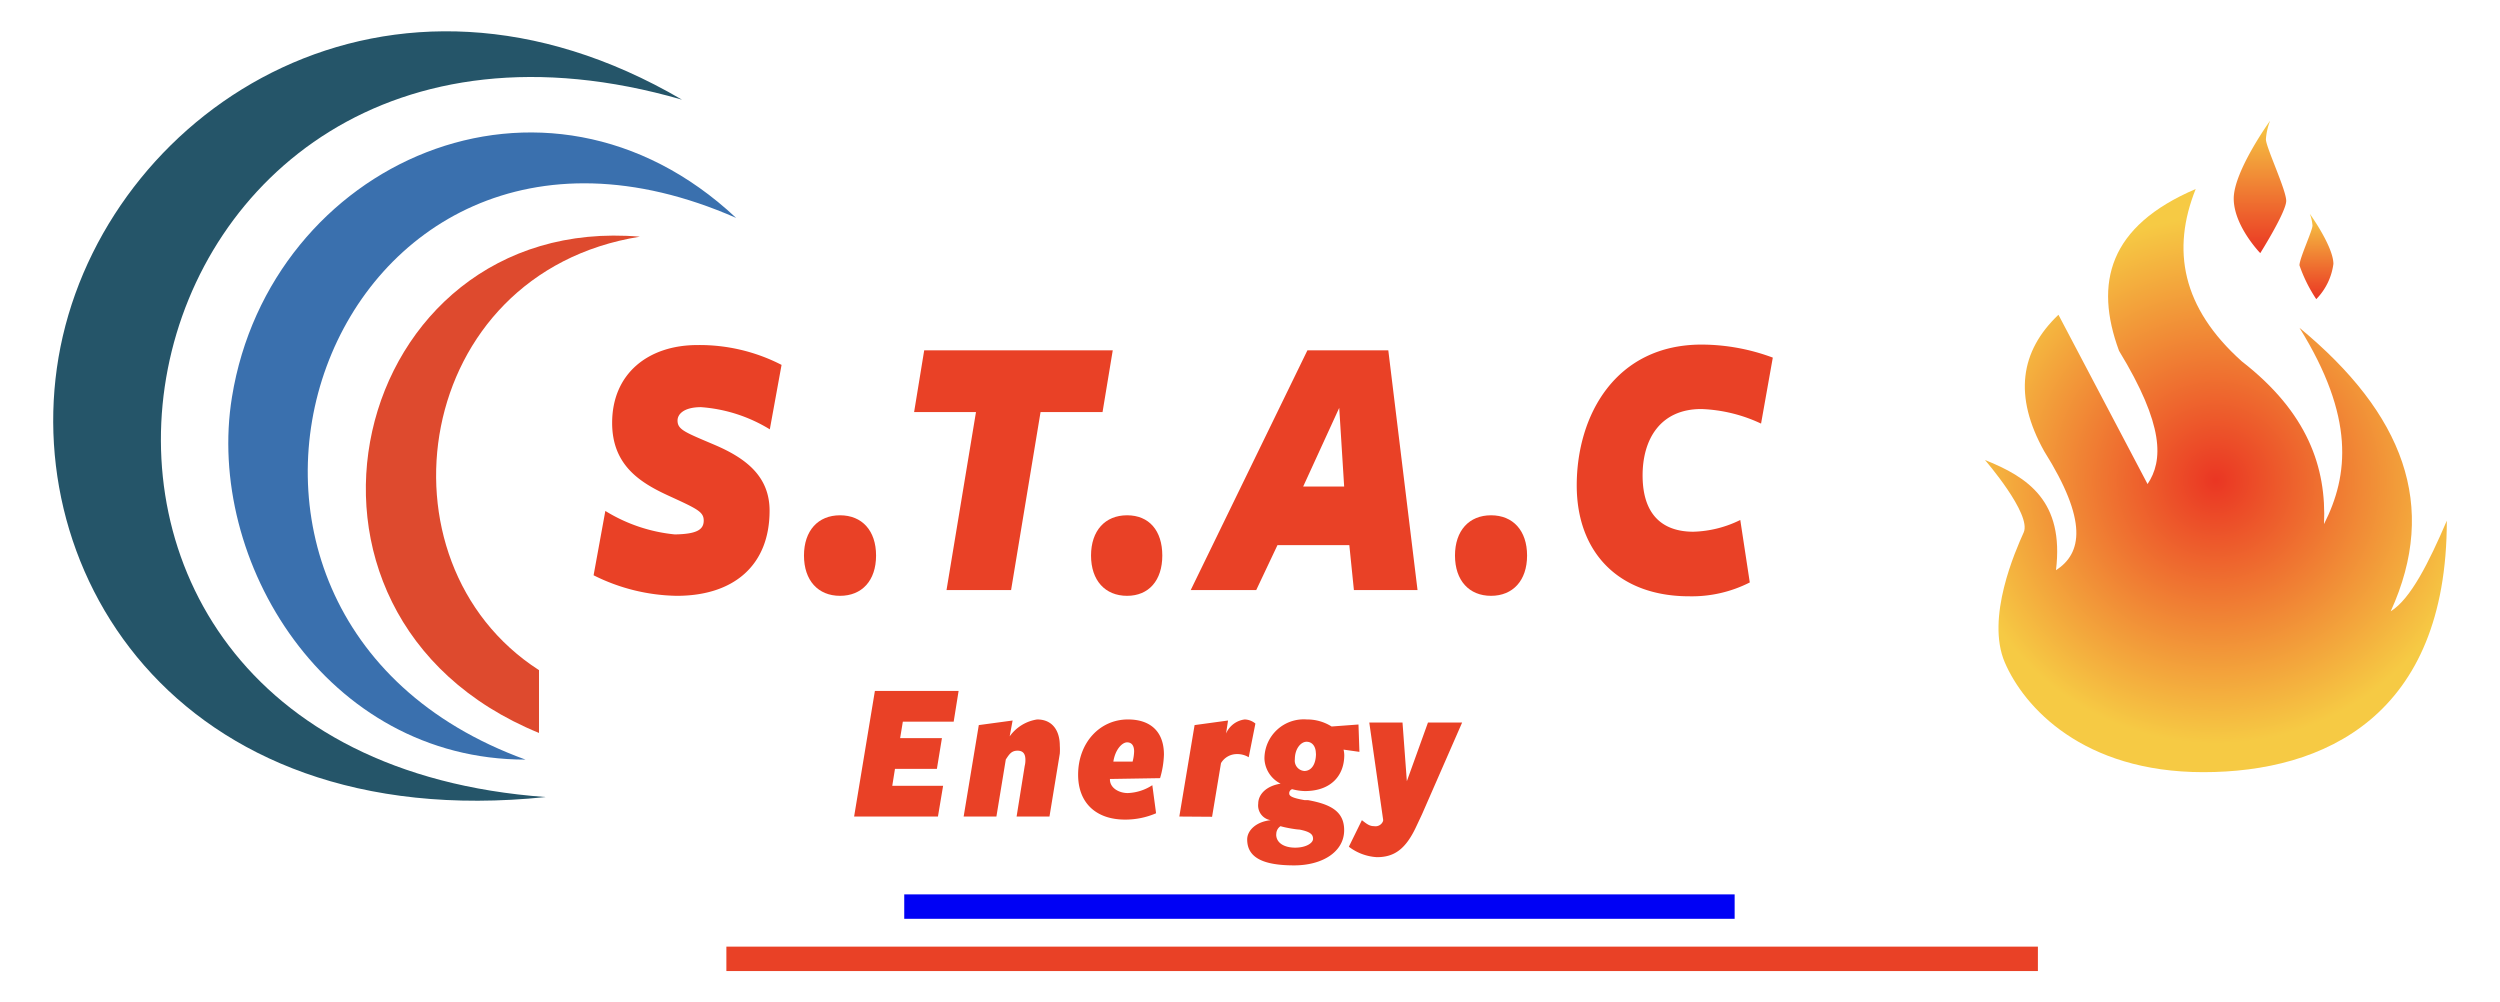
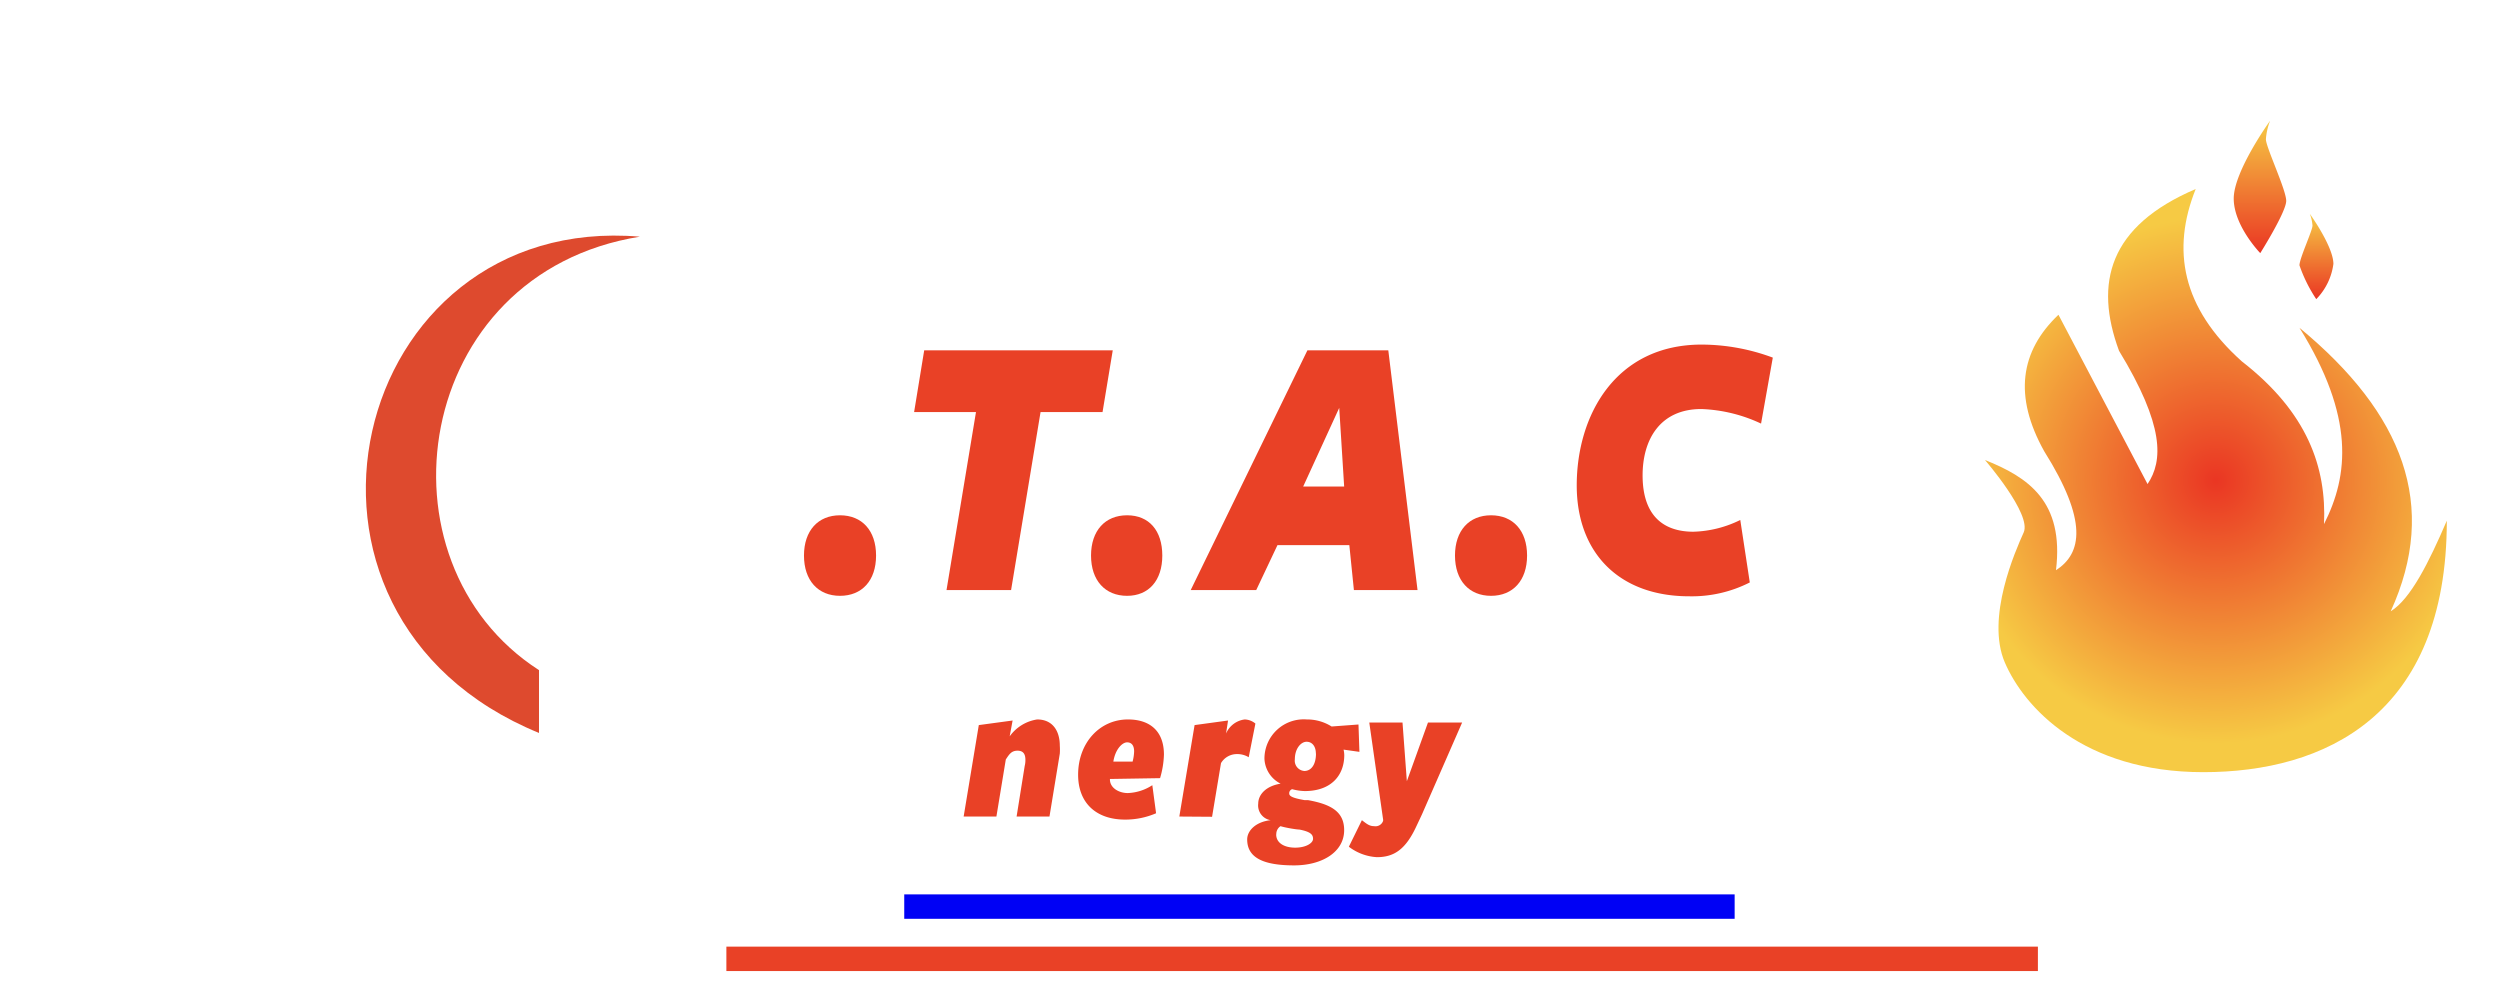
<svg xmlns="http://www.w3.org/2000/svg" xmlns:xlink="http://www.w3.org/1999/xlink" viewBox="0 0 212.94 85.38">
  <defs>
    <style>.cls-1{fill:#e94126;}.cls-2{fill:#0001f5;}.cls-3{fill:#de4a2e;}.cls-4{fill:#255569;}.cls-5{fill:#3a70ae;}.cls-6{fill:url(#Dégradé_sans_nom_6);}.cls-7{fill:url(#Dégradé_sans_nom_7);}.cls-8{fill:url(#Dégradé_sans_nom_7-2);}</style>
    <radialGradient id="Dégradé_sans_nom_6" cx="188.74" cy="40.93" r="22.4" gradientUnits="userSpaceOnUse">
      <stop offset="0" stop-color="#ea3623" />
      <stop offset="1" stop-color="#f6ca44" />
    </radialGradient>
    <linearGradient id="Dégradé_sans_nom_7" x1="192.49" y1="21.56" x2="192.49" y2="10.28" xlink:href="#Dégradé_sans_nom_6" />
    <linearGradient id="Dégradé_sans_nom_7-2" x1="197.31" y1="25.5" x2="197.31" y2="18.21" xlink:href="#Dégradé_sans_nom_6" />
  </defs>
  <g id="Calque_3" data-name="Calque 3">
    <rect class="cls-1" x="61.87" y="80.63" width="111.71" height="2.08" />
    <rect class="cls-2" x="77.02" y="76.18" width="70.73" height="2.08" />
-     <path class="cls-1" d="M59.94,44.34c0-.75-.56-1-3-2.12s-4.8-2.61-4.8-6.2c0-4.22,3.1-6.63,7.26-6.63a15.24,15.24,0,0,1,7.17,1.69l-1,5.49a13,13,0,0,0-5.86-1.89c-1.45,0-2,.59-2,1.14,0,.78.64,1,3.13,2.06,2.68,1.14,4.71,2.68,4.71,5.62,0,4.67-3.07,7.25-7.9,7.25A16.33,16.33,0,0,1,50.56,49l1-5.48a13.83,13.83,0,0,0,5.92,2C59.38,45.49,59.94,45.1,59.94,44.34Z" />
    <path class="cls-1" d="M71.55,50.75c-1.87,0-3.07-1.31-3.07-3.43s1.2-3.43,3.07-3.43,3.07,1.3,3.07,3.43S73.42,50.75,71.55,50.75Z" />
    <path class="cls-1" d="M86.12,50.26h-5.5L83.13,35.1H77.86l.86-5.26H94.78l-.87,5.26H88.63Z" />
    <path class="cls-1" d="M96,50.75c-1.87,0-3.07-1.31-3.07-3.43s1.2-3.43,3.07-3.43S99,45.19,99,47.32,97.84,50.75,96,50.75Z" />
    <path class="cls-1" d="M115.32,50.26l-.39-3.83h-6.12L107,50.26h-5.58l9.94-20.42h6.89l2.49,20.42ZM111,41.44h3.49l-.42-6.7Z" />
    <path class="cls-1" d="M127,50.75c-1.87,0-3.07-1.31-3.07-3.43s1.2-3.43,3.07-3.43,3.07,1.3,3.07,3.43S128.86,50.75,127,50.75Z" />
    <path class="cls-1" d="M144.91,34.84c-3.52,0-5,2.61-5,5.65,0,3.5,1.84,4.8,4.32,4.8a9.58,9.58,0,0,0,4-1l.81,5.32a10.88,10.88,0,0,1-5.16,1.18c-6,0-9.58-3.73-9.58-9.44,0-6,3.32-12,10.64-12A17.48,17.48,0,0,1,151,30.46l-1,5.62A13,13,0,0,0,144.91,34.84Z" />
-     <path class="cls-1" d="M74.52,58.85h7.13l-.42,2.62H76.9l-.23,1.4h3.56l-.43,2.62H76.23L76,66.93h4.33l-.44,2.62H72.75Z" />
    <path class="cls-1" d="M87.28,65.24a2,2,0,0,0,.06-.52c0-.46-.16-.78-.67-.78s-.7.29-1,.75l-.8,4.86H82.08l1.29-7.79,2.88-.39L86,62.72a3.53,3.53,0,0,1,2.34-1.44c1.34,0,1.93,1,1.93,2.24a4.91,4.91,0,0,1,0,.67l-.88,5.36h-2.8Z" />
    <path class="cls-1" d="M96.06,67.55a4.11,4.11,0,0,0,2.09-.67l.32,2.39a6.6,6.6,0,0,1-2.64.54c-2.46,0-4-1.41-4-3.82,0-2.74,1.86-4.71,4.24-4.71,1.89,0,3.07,1,3.07,3a7.82,7.82,0,0,1-.33,2l-4.27.07v.08C94.57,67.14,95.33,67.55,96.06,67.55ZM96.6,64c0-.48-.2-.77-.6-.77s-1,.57-1.17,1.64h1.64A3.74,3.74,0,0,0,96.6,64Z" />
    <path class="cls-1" d="M100.45,69.55l1.3-7.79,2.85-.39-.17,1.11a2,2,0,0,1,1.59-1.2,1.49,1.49,0,0,1,.91.35l-.57,2.87a1.85,1.85,0,0,0-1-.27A1.57,1.57,0,0,0,104,65l-.76,4.57Z" />
    <path class="cls-1" d="M107.7,64.62a3.35,3.35,0,0,1,3.61-3.34,3.9,3.9,0,0,1,2.11.6l2.29-.17.08,2.33-1.35-.19a2.46,2.46,0,0,1,.06.46c0,1.76-1.14,3.07-3.36,3.07a4.59,4.59,0,0,1-1.08-.16.36.36,0,0,0-.25.36c0,.21.2.38,1.3.57l.29,0c2,.36,3.09,1,3.09,2.56,0,1.85-1.86,3-4.26,3-2.62,0-4-.65-4-2.21,0-.73.71-1.5,2-1.64a1.27,1.27,0,0,1-1.06-1.4c0-.81.7-1.52,1.91-1.71A2.49,2.49,0,0,1,107.7,64.62Zm1,6.45c0,.74.7,1.13,1.62,1.13s1.52-.39,1.52-.75-.2-.6-1.15-.79c-.24,0-1.17-.15-1.62-.29A.8.8,0,0,0,108.71,71.07Zm3.38-6.89c0-.6-.31-1-.79-1s-1,.58-1,1.49a.88.88,0,0,0,.83,1C111.72,65.65,112.09,65.08,112.09,64.18Z" />
    <path class="cls-1" d="M117.05,70.37a.68.68,0,0,0,.76-.46l0-.09-1.18-8.28h2.83l.37,5,1.8-5h2.91l-3.42,7.82-.47,1c-.92,2-1.92,2.65-3.37,2.65a4.33,4.33,0,0,1-2.39-.89L116,69.86C116.42,70.18,116.64,70.37,117.05,70.37Z" />
    <path class="cls-3" d="M54.5,20.16c-19.37,3.1-22.95,27.68-8.59,36.92v5.35C21.31,52.36,29.76,18.05,54.5,20.16Z" />
-     <path class="cls-4" d="M58.09,8.49C8.51-5.84-5.25,64.14,46.48,67.89,14.6,71.19.9,47.82,5.35,28.63,9.88,9.11,33.08-6.14,58.09,8.49Z" />
-     <path class="cls-5" d="M62.7,18.56C46.37,3.26,23,13.87,19.76,33.81c-2.28,13.94,8,30.89,25,30.89C10.64,52.3,27.71,3.2,62.7,18.56Z" />
    <path class="cls-6" d="M169.07,39.18s4,4.61,3.3,6.17-3.24,7.27-1.61,11.07,6.63,9.35,16.91,9.35S208.41,61,208.41,44.35c-1.53,3.56-3.08,6.67-4.78,7.72,4.11-9,1.08-16.84-7.77-24.15,4.72,7.6,4.2,12.56,2.09,16.72.22-4.83-1.4-9.51-7-13.86-5.12-4.58-6-9.51-3.93-14.68-7.4,3.16-8.66,8-6.53,13.78,3.88,6.37,3.76,9.37,2.43,11.35l-7.59-14.42c-3.27,3.11-3.83,6.94-1.21,11.63,3.73,5.94,3.22,8.69,1,10.13C175.83,42.69,172.74,40.65,169.07,39.18Z" />
    <path class="cls-7" d="M193.36,10.28a5.38,5.38,0,0,0-.36,1.58c0,.67,1.73,4.31,1.73,5.25s-2.21,4.45-2.21,4.45-2.26-2.32-2.26-4.65S193.36,10.28,193.36,10.28Z" />
    <path class="cls-8" d="M196.74,18.21a3.53,3.53,0,0,1,.23,1c0,.43-1.11,2.79-1.11,3.39a12.55,12.55,0,0,0,1.43,2.88,5.28,5.28,0,0,0,1.46-3C198.75,21,196.74,18.21,196.74,18.21Z" />
  </g>
</svg>